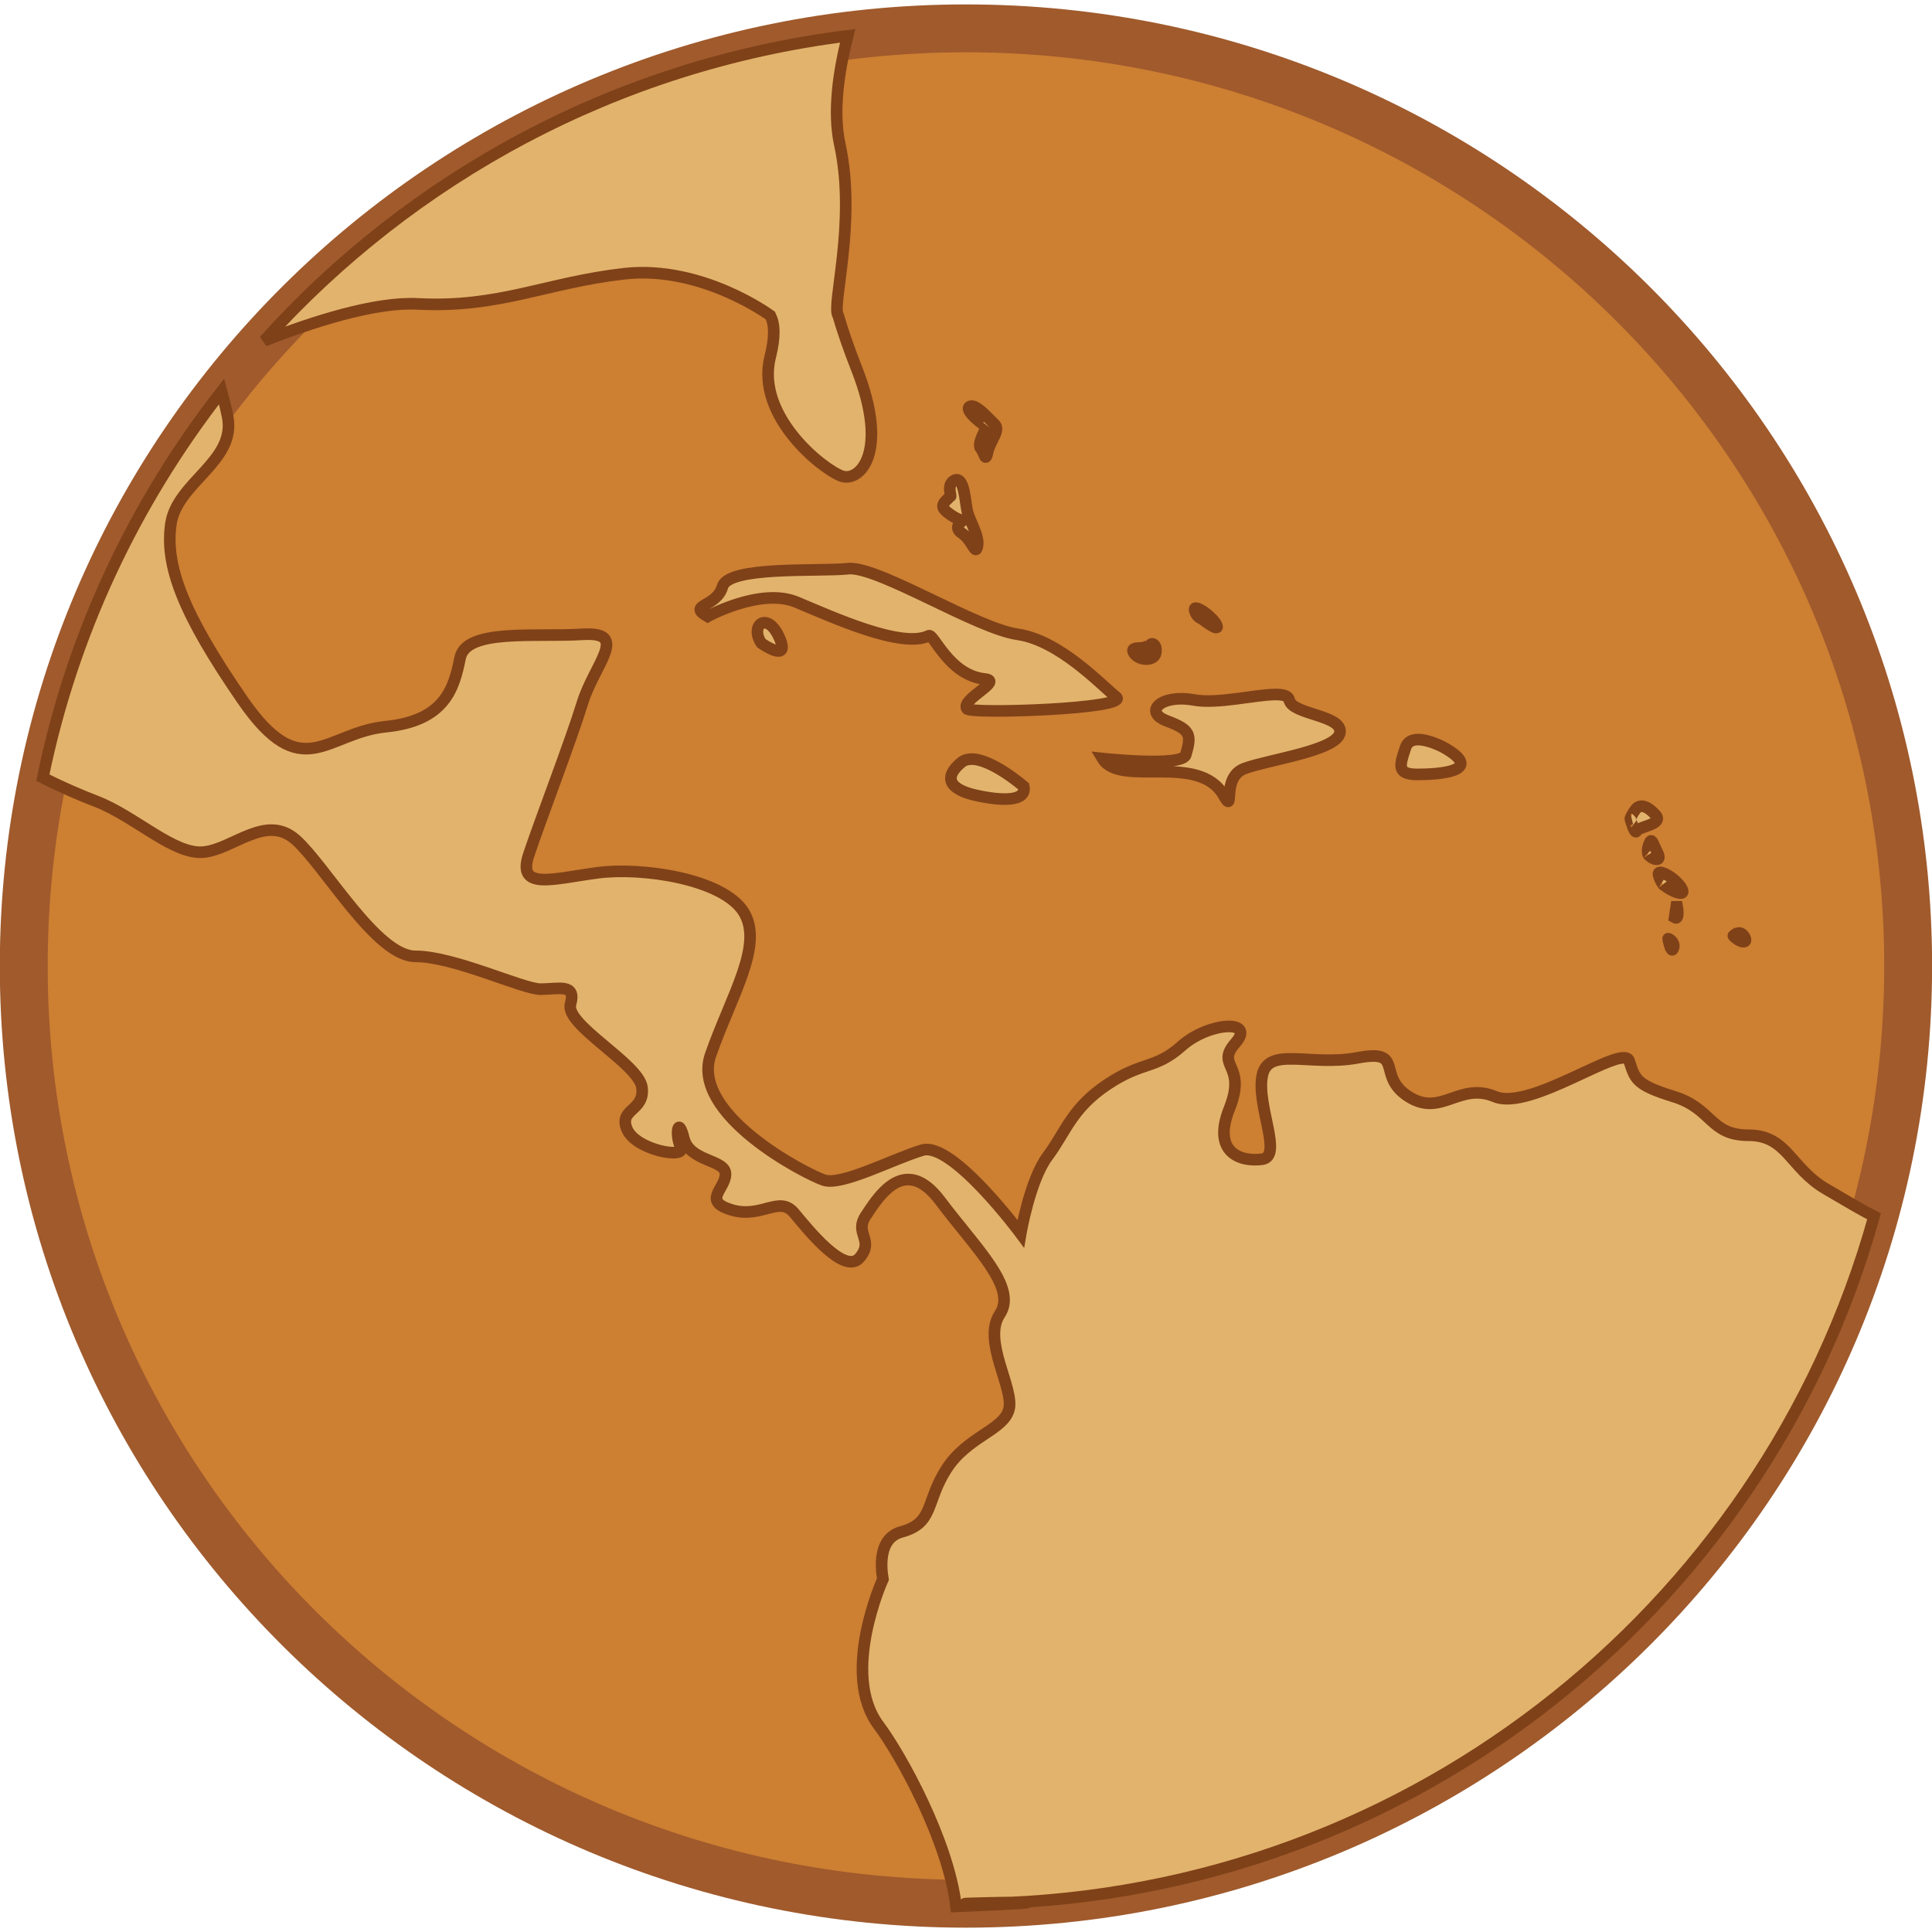
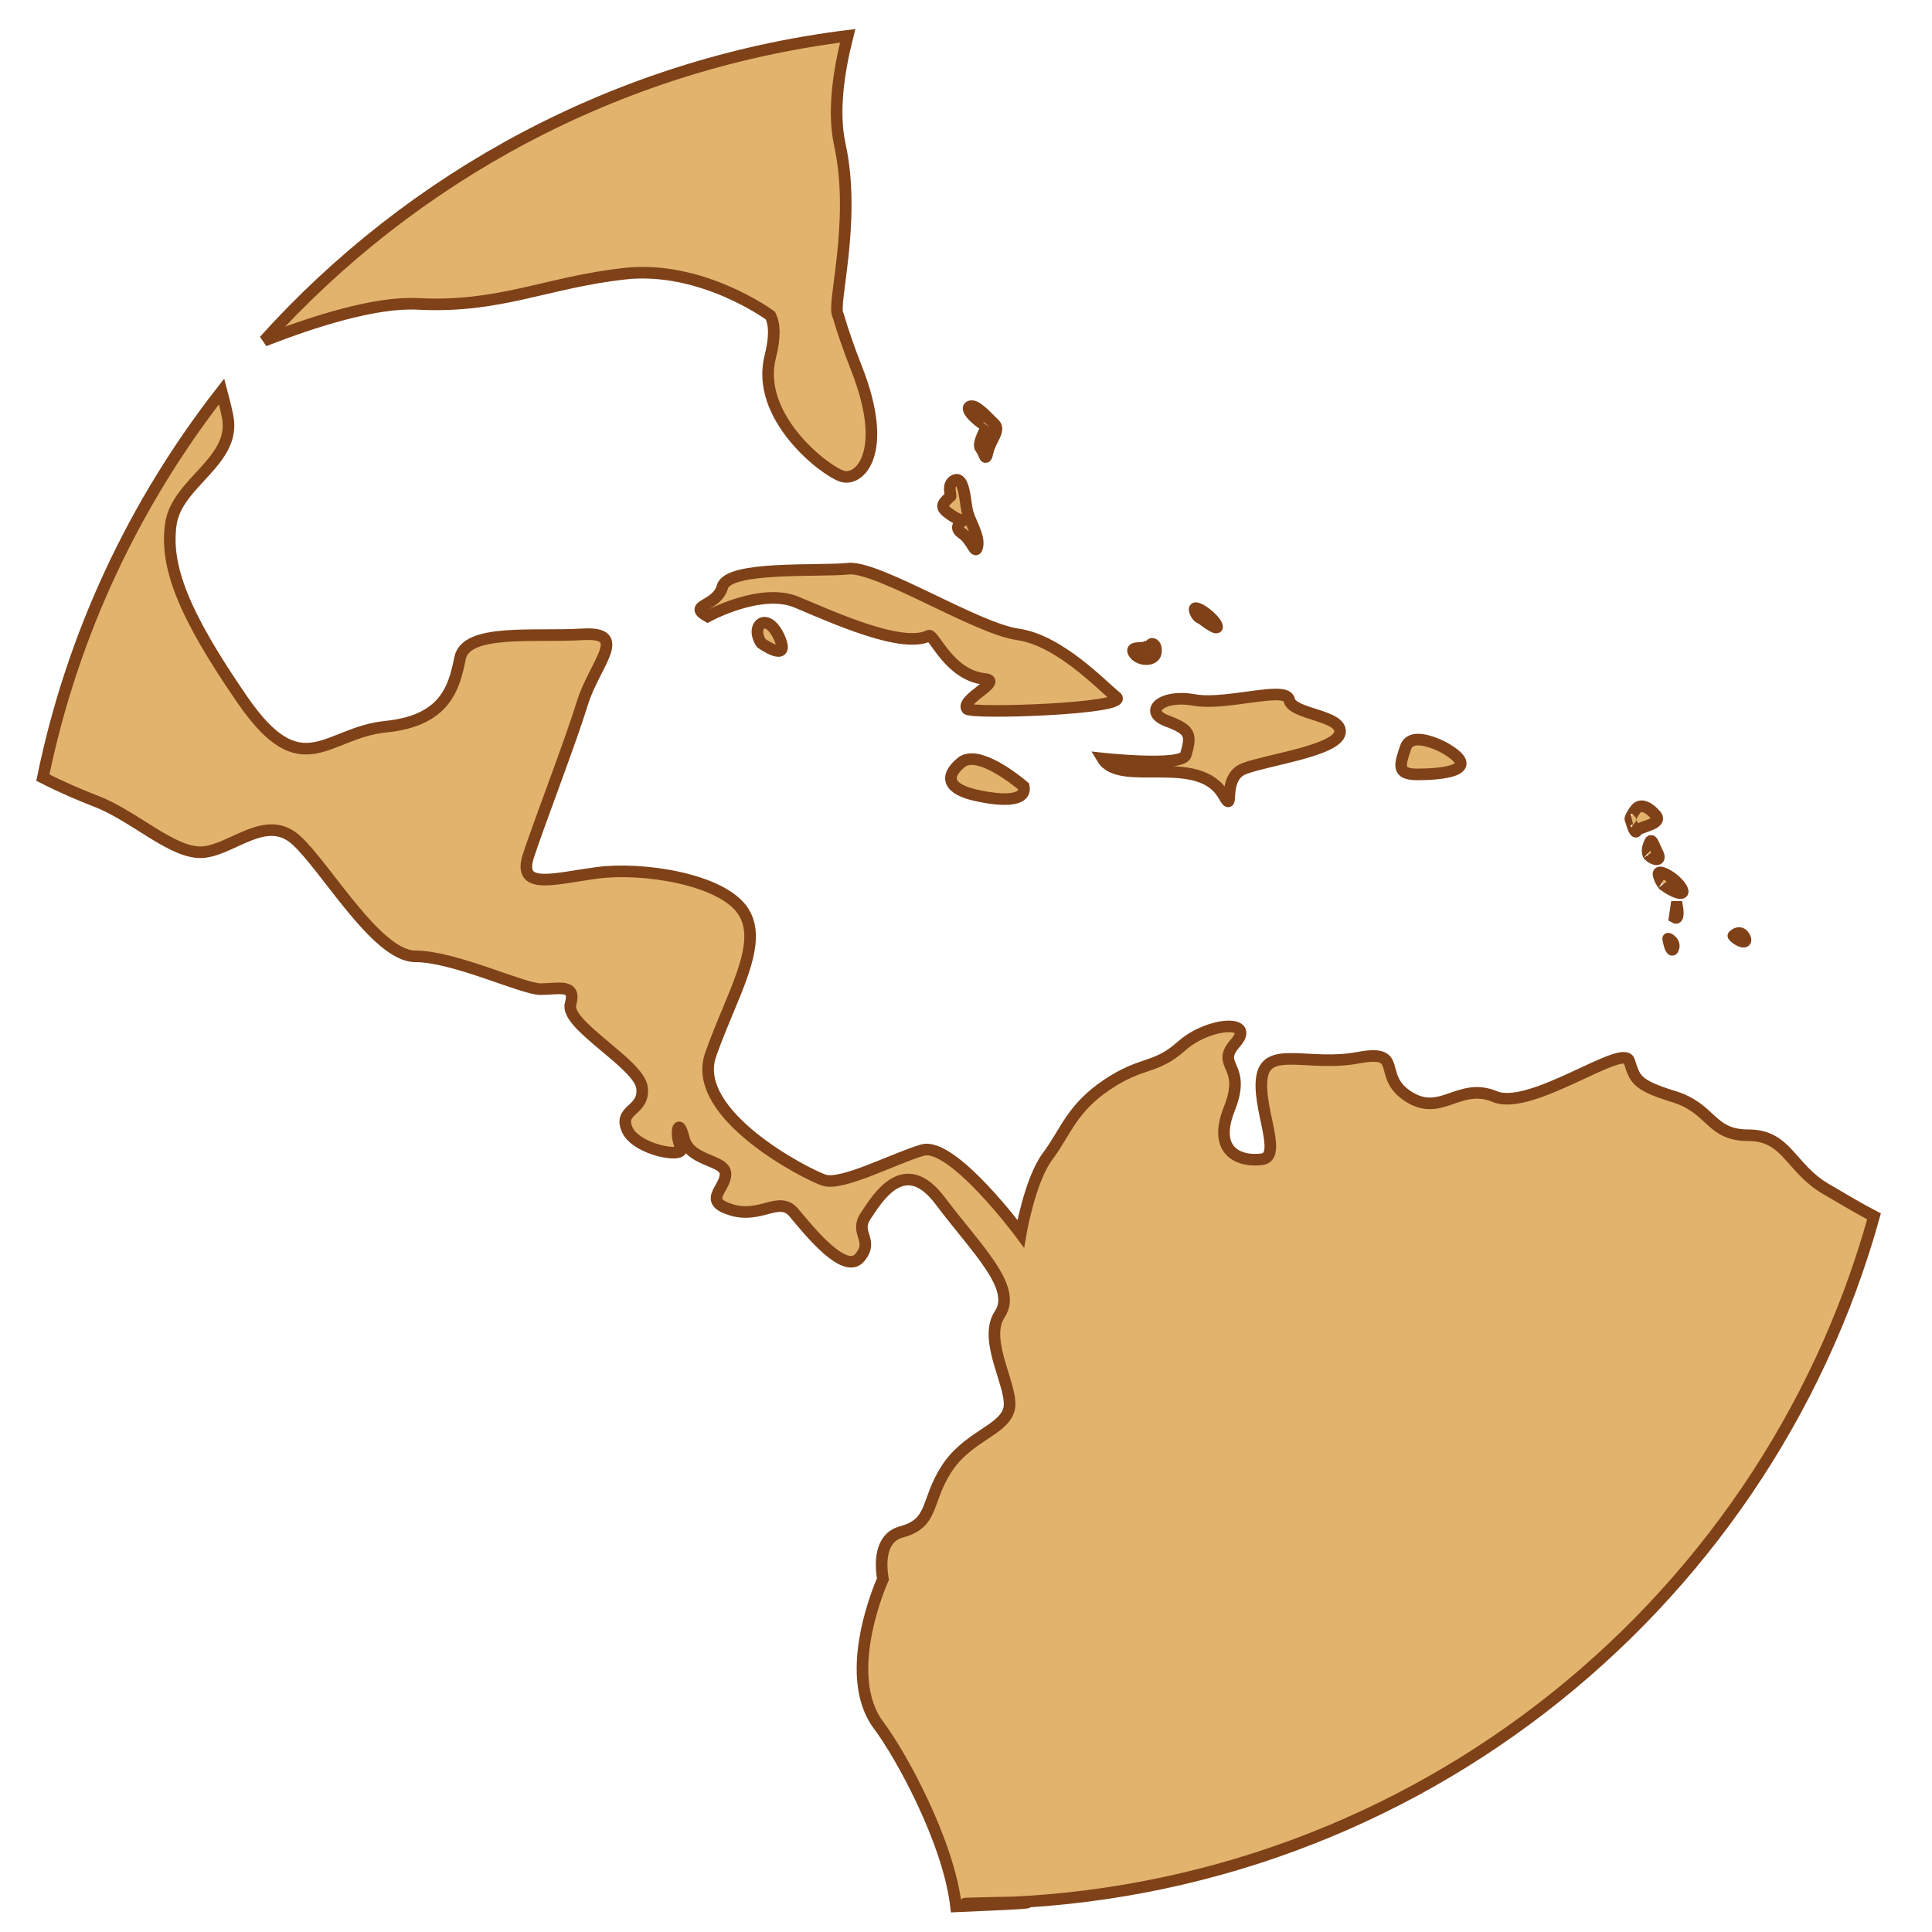
<svg xmlns="http://www.w3.org/2000/svg" version="1.0" width="300" height="300" viewBox="-18 -6 36 17" id="svg2">
  <defs id="defs4">
    <clipPath id="clip_white">
-       <path d="M 0,0 L -10,-5 L -10,5 L 0,0 z M 0,0 L 0.1,-10 L 8.1,-10 L 0,0 z " id="path7" />
-     </clipPath>
+       </clipPath>
    <clipPath id="clip_color">
      <path d="M 0,0 L -10,-10 L -10,10 L 0,0 z M 0,0 L 0,-10 L 10,-10 L 0,0 z " id="path10" />
    </clipPath>
    <style type="text/css" id="style2412" />
  </defs>
-   <path d="M 4.102,-1.737 C 4.102,2.157 0.93,5.314 -2.983,5.314 C -6.896,5.314 -10.068,2.157 -10.068,-1.737 C -10.068,-5.631 -6.896,-8.788 -2.983,-8.788 C 0.93,-8.788 4.102,-5.631 4.102,-1.737 z " transform="matrix(2.478,0,0,2.478,7.391,6.805)" style="fill:#cd7f32;stroke:#a05a2c;stroke-width:0.36" id="path12" />
  <path d="M 131.625,5.562 C 95.773,10.036 63.964,27.434 41.031,52.906 C 48.769,49.887 58.324,46.843 64.875,47.188 C 77.582,47.856 84.93,43.838 96.969,42.5 C 109.007,41.162 119.625,49 119.625,49 C 120.281,50.325 120.392,52.244 119.594,55.438 C 117.278,64.699 127.94,73.011 130.719,73.938 C 133.497,74.864 138.125,70.247 133.031,57.281 C 131.784,54.107 130.854,51.395 130.156,49 C 129.049,47.63 133.048,34.539 130.406,22.438 C 129.297,17.357 130.217,11.111 131.625,5.562 z M 34.406,60.781 C 20.9,78.085 11.219,98.484 6.656,120.75 C 9.702,122.298 12.655,123.548 14.969,124.438 C 20.989,126.753 26.994,132.776 31.625,132.312 C 36.256,131.849 41.338,126.27 45.969,130.438 C 50.599,134.605 58.48,148.5 64.5,148.5 C 70.52,148.5 81.159,153.594 83.938,153.594 C 86.716,153.594 89.52,152.665 88.594,155.906 C 87.668,159.148 99.224,165.171 99.688,168.875 C 100.151,172.58 95.986,172.134 97.375,175.375 C 98.764,178.616 106.645,180.009 105.719,178.156 C 104.793,176.304 105.261,173.045 106.188,176.75 C 107.114,180.455 112.656,179.997 112.656,182.312 C 112.656,184.628 108.963,186.486 113.594,187.875 C 118.224,189.264 120.997,185.565 123.312,188.344 C 125.628,191.122 131.185,198.06 133.5,195.281 C 135.815,192.503 132.585,191.56 134.438,188.781 C 136.29,186.003 140.443,179.06 146,186.469 C 151.557,193.878 158.028,199.895 155.25,204.062 C 152.472,208.23 157.582,215.665 156.656,218.906 C 155.73,222.148 150.179,223.063 146.938,228.156 C 143.696,233.25 145.062,236.486 139.969,237.875 C 136.652,238.78 136.676,242.643 137.094,245.219 C 137.094,245.219 130.418,259.881 136.438,267.906 C 139.863,272.474 147.26,285.841 148.456,296.023 C 173.545,294.955 147.717,295.594 150,295.594 C 217.258,295.594 273.907,250.399 291,188.875 C 288.719,187.696 287.189,186.759 283.531,184.625 C 277.974,181.384 277.52,176.281 271.5,176.281 C 265.48,176.281 265.926,172.134 259.906,170.281 C 253.886,168.429 253.895,167.497 252.969,164.719 C 252.043,161.94 237.682,172.597 232.125,170.281 C 226.568,167.966 223.812,173.523 218.719,170.281 C 213.625,167.04 218.253,162.861 210.844,164.25 C 203.435,165.639 196.926,162.401 196,167.031 C 195.074,171.662 199.241,179.537 196,180 C 192.759,180.463 188.128,179.071 190.906,172.125 C 193.685,165.179 188.602,165.642 191.844,161.938 C 195.085,158.233 187.668,158.702 183.5,162.406 C 179.332,166.111 177.494,164.702 171.938,168.406 C 166.381,172.111 165.466,175.827 162.688,179.531 C 159.909,183.236 158.5,191.562 158.5,191.562 C 158.5,191.562 147.849,177.205 143.219,178.594 C 138.588,179.983 130.716,184.176 127.938,183.25 C 125.159,182.324 107.102,173.043 110.344,163.781 C 113.585,154.52 118.679,146.656 115.438,141.562 C 112.196,136.469 99.696,134.605 92.75,135.531 C 85.804,136.457 80.242,138.307 82.094,132.75 C 83.946,127.193 88.585,115.176 90.438,109.156 C 92.29,103.136 97.846,98.037 90.438,98.5 C 83.028,98.963 72.364,97.557 71.438,102.188 C 70.511,106.818 69.136,111.918 59.875,112.844 C 50.614,113.77 46.918,122.116 37.656,108.688 C 28.395,95.259 25.605,87.858 26.531,81.375 C 27.457,74.892 36.733,71.633 35.344,64.688 C 35.046,63.198 34.712,61.933 34.406,60.781 z M 150.875,63.062 C 150.757,63.066 150.626,63.087 150.531,63.156 C 149.667,63.785 153.124,66.376 153.281,66.219 C 153.281,66.219 151.652,68.918 152.281,69.625 C 152.91,70.332 152.982,71.964 153.375,70.156 C 153.768,68.348 155.428,66.787 154.406,65.844 C 153.496,65.004 151.838,63.037 150.875,63.062 z M 148.562,74.5 C 148.467,74.5 148.361,74.513 148.25,74.562 C 146.835,75.191 147.877,77.298 147.562,77.062 C 146.541,78.084 145.82,78.572 147.156,79.594 C 148.493,80.616 149.217,80.781 149.531,80.781 C 149.452,80.935 147.879,81.815 149.375,82.812 C 151.026,83.913 151.467,86.432 151.781,84.781 C 152.096,83.131 150.471,80.838 150.156,79.188 C 149.866,77.666 149.694,74.497 148.562,74.5 z M 132,88.281 C 131.88,88.281 131.765,88.302 131.656,88.312 C 127.026,88.776 113.114,87.852 112.188,91.094 C 111.261,94.335 106.634,93.866 109.875,95.719 C 109.875,95.719 118.131,91.185 123.688,93.5 C 129.244,95.815 140.046,100.779 144.219,98.719 C 144.998,98.334 147.339,104.86 152.938,105.438 C 155.851,105.738 149.12,108.579 150.156,110.062 C 150.746,110.907 175.628,110.071 173.312,108.219 C 170.997,106.367 164.514,99.426 158.031,98.5 C 151.7,97.596 136.999,88.285 132,88.281 z M 185.594,94.438 C 185.494,94.486 185.467,94.625 185.531,94.844 C 185.772,95.661 186.269,95.971 186.625,96.094 C 186.625,96.094 189.535,98.368 188.906,97.031 C 188.415,95.987 186.394,94.438 185.719,94.438 C 185.671,94.437 185.627,94.421 185.594,94.438 z M 118.688,96.688 C 117.666,96.722 117.108,98.208 118.219,99.875 C 118.219,99.875 122.852,103.136 121,98.969 C 120.276,97.341 119.394,96.696 118.719,96.688 C 118.702,96.687 118.704,96.687 118.688,96.688 z M 178.906,99.969 C 178.752,99.968 178.605,100.085 178.531,100.281 C 178.295,100.91 178.283,100.438 177.969,100.438 C 177.497,100.831 175.308,100.258 176.094,101.438 C 176.88,102.617 179.233,102.711 179.469,101.375 C 179.631,100.456 179.246,99.97 178.906,99.969 z M 198,107.844 C 194.847,107.873 189.036,109.353 185.375,108.688 C 180.281,107.761 177.483,110.548 181.188,111.938 C 184.892,113.327 185.047,114.077 184.125,117.219 C 183.566,119.124 171.188,117.781 171.188,117.781 C 173.907,122.349 186.13,116.774 190,123.5 C 191.862,126.736 189.514,120.733 193.219,119.344 C 196.923,117.955 207.599,116.56 208.062,113.781 C 208.526,111.003 200.65,111.003 200.188,108.688 C 200.057,108.036 199.234,107.832 198,107.844 z M 220.156,114.844 C 219.282,114.853 218.554,115.182 218.25,116.094 C 217.324,118.872 216.852,120.25 220.094,120.25 C 223.335,120.25 230.733,119.798 224.25,116.094 C 224.25,116.094 221.946,114.824 220.156,114.844 z M 150.812,117.875 C 150.217,117.885 149.684,118.044 149.25,118.406 C 146.472,120.722 147.395,122.574 151.562,123.5 C 155.73,124.426 159.432,124.44 158.969,122.125 C 158.969,122.125 154.027,117.823 150.812,117.875 z M 254.875,125.188 C 254.519,125.196 254.236,125.361 254,125.656 C 253.371,126.442 253.03,127.297 253.188,127.219 C 253.187,127.219 253.842,129.739 254.156,129.031 C 254.471,128.324 258.399,128.025 257.062,126.531 C 256.227,125.598 255.468,125.173 254.875,125.188 z M 256.375,130.562 C 256.271,130.574 256.179,130.763 256.031,131.156 C 255.559,132.414 256.11,132.97 256.031,132.812 C 256.581,133.441 258.161,133.978 257.375,132.406 C 256.835,131.325 256.604,130.538 256.375,130.562 z M 257.781,135.469 C 257.59,135.477 257.497,135.574 257.531,135.781 C 257.688,136.725 258.532,137.752 258.375,137.438 C 259.476,138.381 262.084,139.494 261.062,137.844 C 260.28,136.58 258.519,135.482 257.812,135.469 C 257.799,135.469 257.794,135.468 257.781,135.469 z M 260.281,140.812 L 260.031,142.469 C 260.817,142.94 260.438,140.812 260.438,140.812 L 260.281,140.812 z M 270.031,144.875 C 269.532,144.892 269.106,145.362 269.156,145.312 C 269.942,146.256 271.582,146.726 270.875,145.469 C 270.632,145.036 270.366,144.882 270.094,144.875 C 270.078,144.875 270.047,144.874 270.031,144.875 z M 259.031,145.75 C 259.019,145.753 259.024,145.767 259.031,145.781 C 259.267,147.039 259.639,148.068 259.875,147.125 C 260.082,146.297 259.197,145.76 259.031,145.75 z " transform="matrix(0.12,0,0,0.12,-18,-15.5)" style="color:#000000;fill:#e2b36c;fill-opacity:1;fill-rule:evenodd;stroke:#7f4118;stroke-width:1.8;stroke-linecap:round;stroke-linejoin:miter;marker:none;marker-start:none;marker-mid:none;marker-end:none;stroke-miterlimit:4;stroke-dasharray:none;stroke-dashoffset:0;stroke-opacity:1;visibility:visible;display:inline;overflow:visible;enable-background:accumulate" id="rect3190" />
  <g transform="translate(413.156,-653.607)" style="fill:#ffffff;fill-opacity:1;stroke:none" id="layer1" />
</svg>